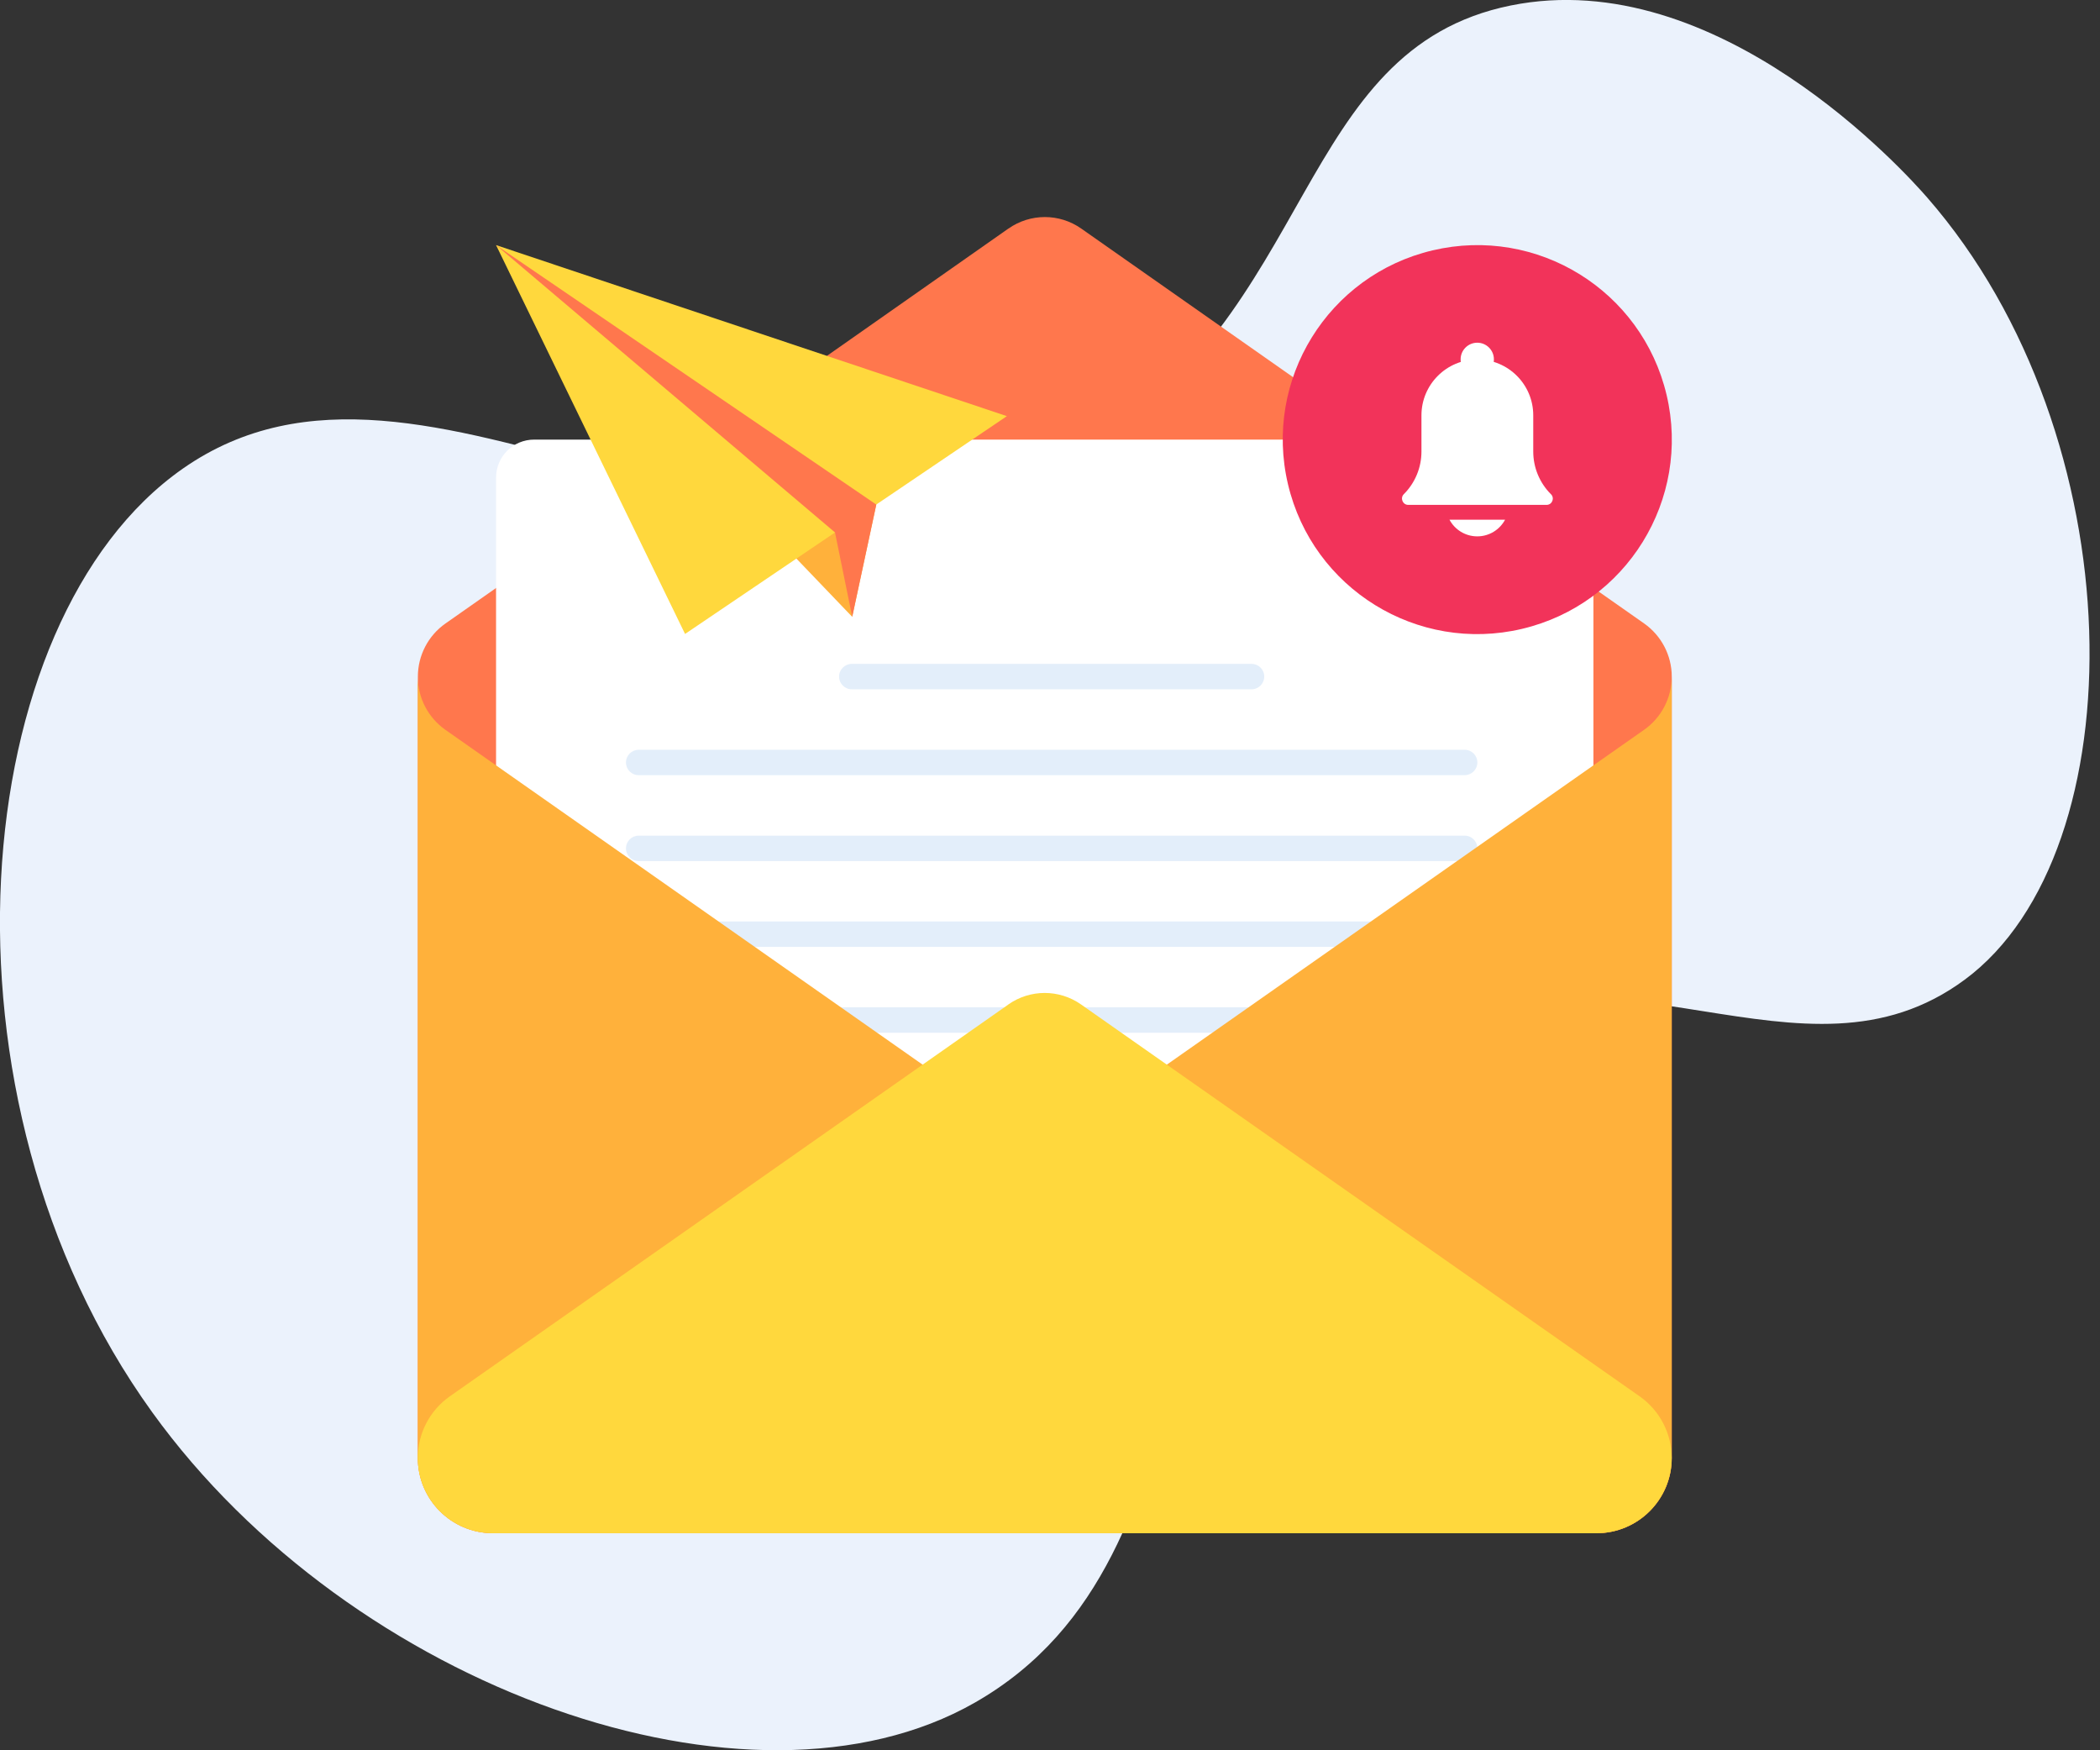
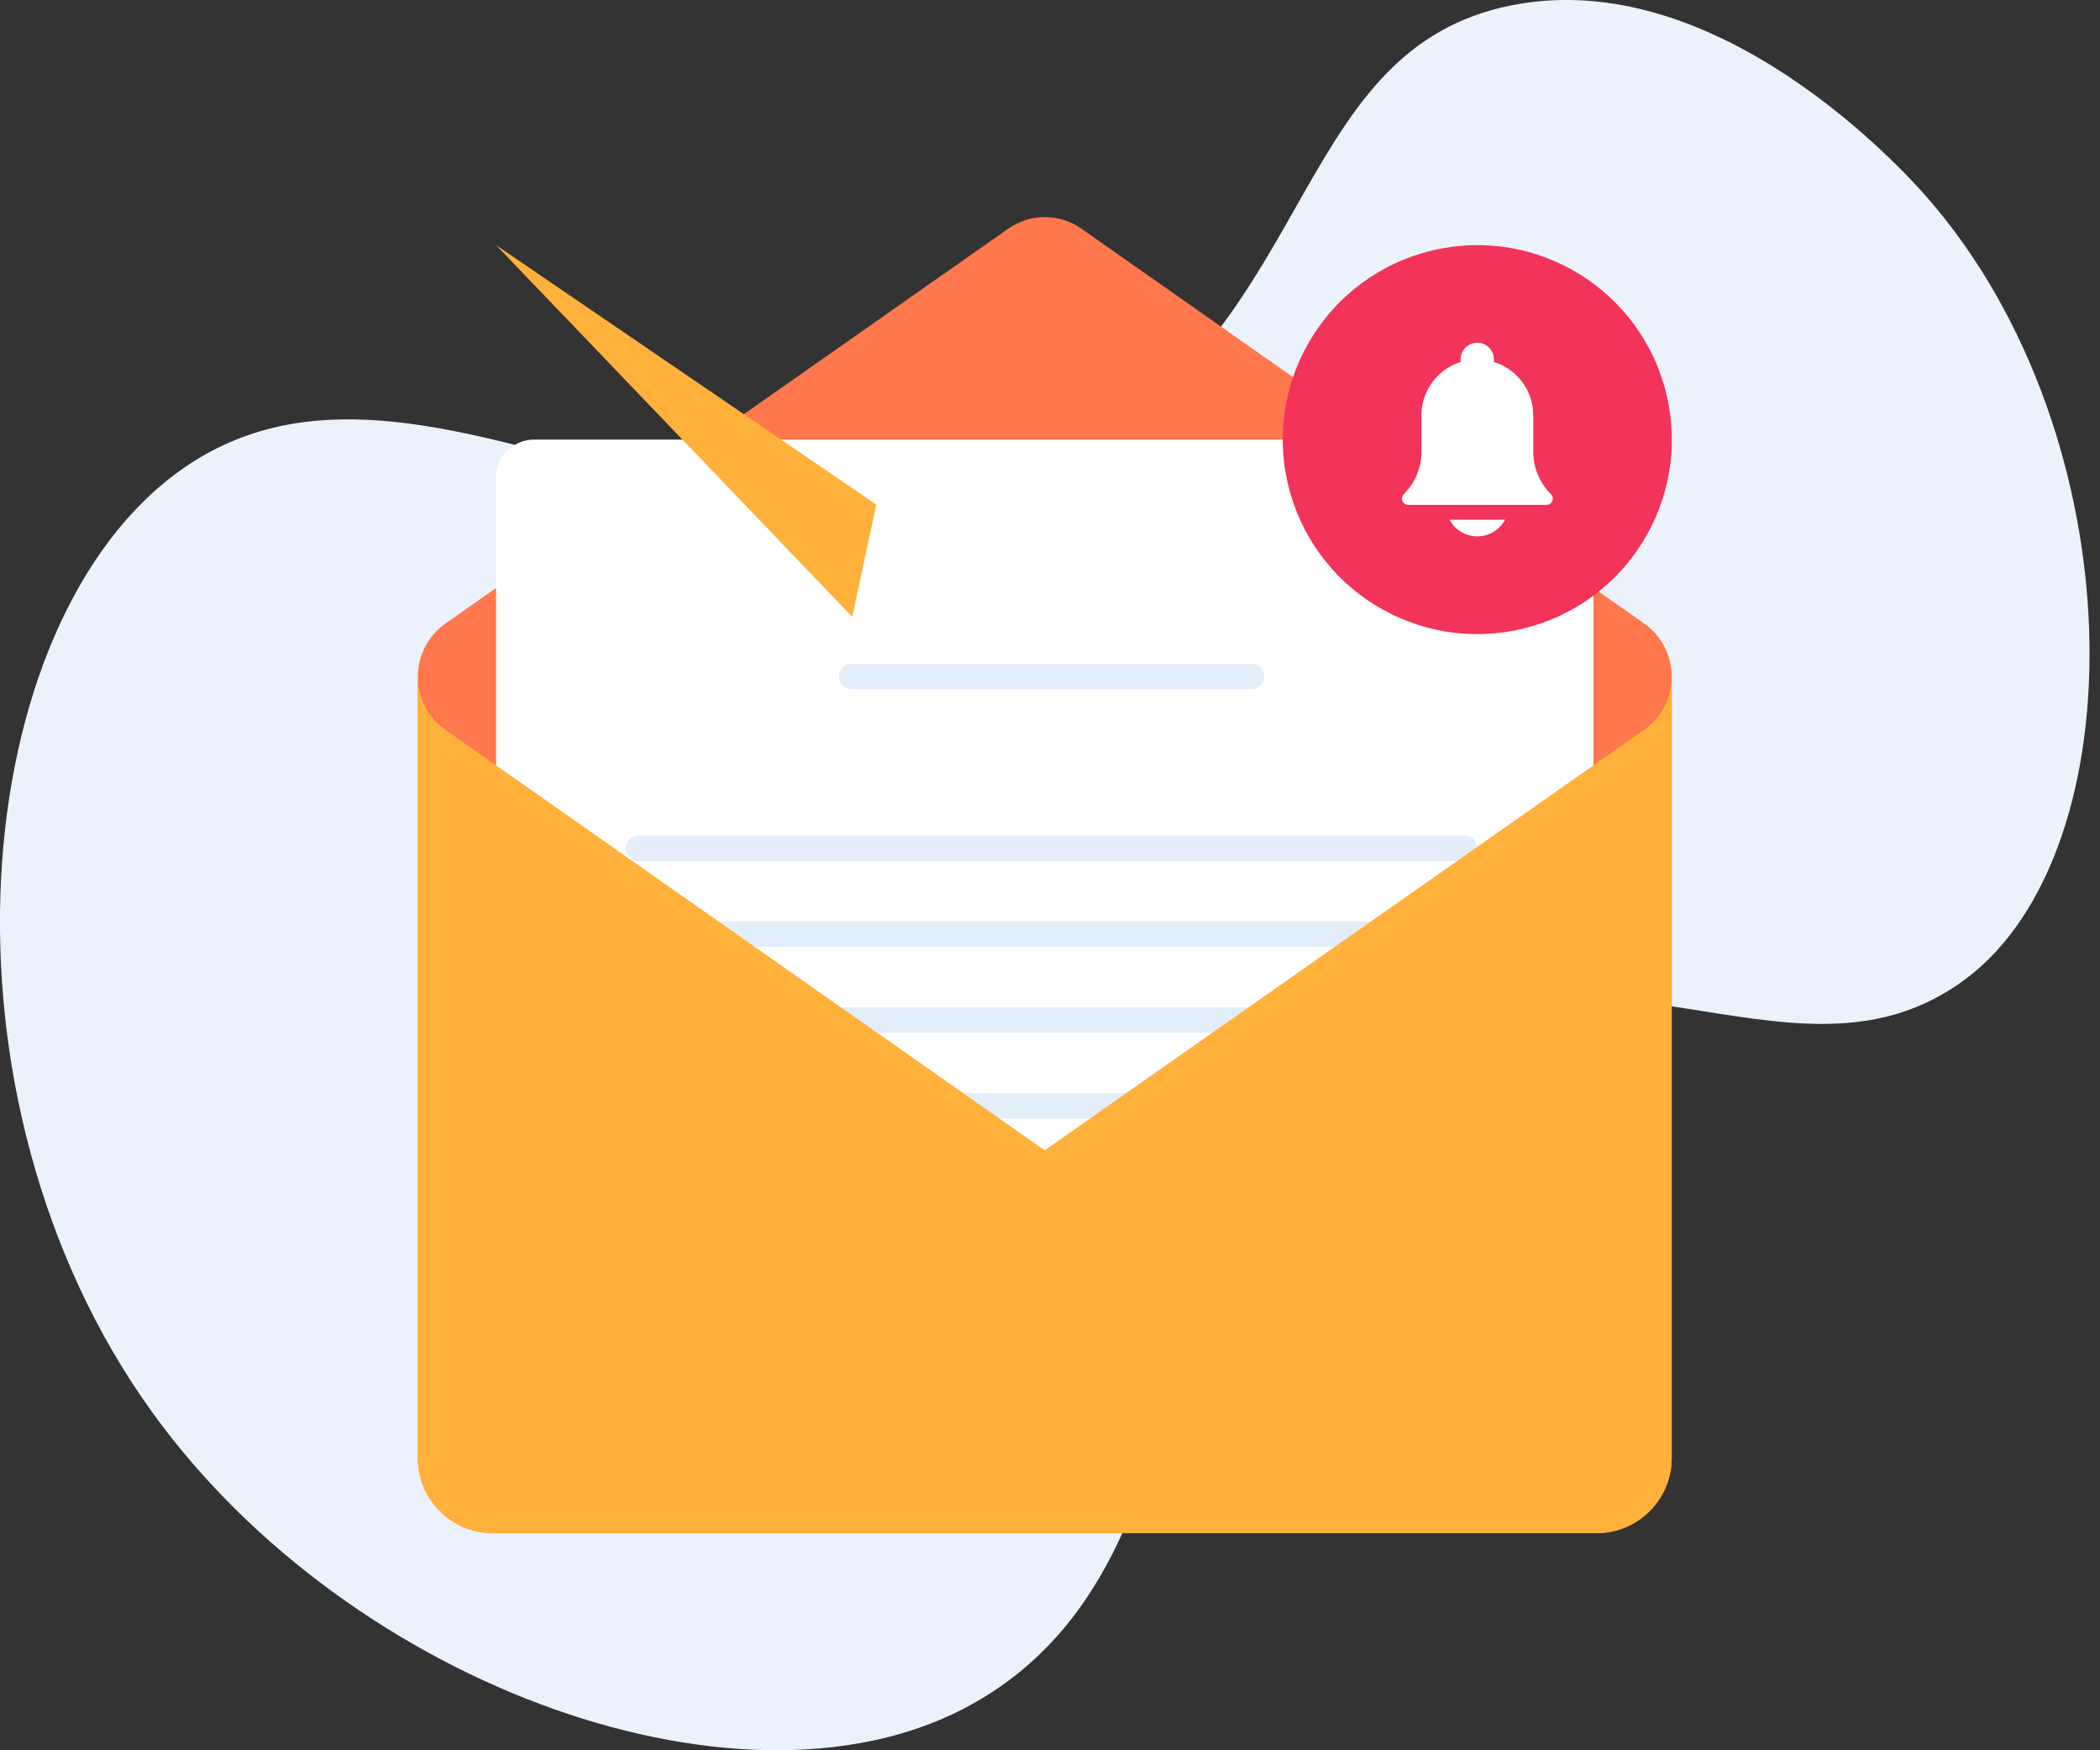
<svg xmlns="http://www.w3.org/2000/svg" width="60" height="50" viewBox="0 0 60 50" fill="none">
  <rect x="0" y="0" width="60" height="50" fill="#333333" stroke="none" />
  <g clip-path="url(#clip0_21_578)">
    <path d="M55.062 5.642C54.463 4.956 49.088 -1.042 43.163 0.157C36.997 1.405 37.627 8.955 30.971 12.906C21.648 18.443 12.248 8.47 5.218 13.391C-0.962 17.717 -2.147 31.335 4.347 40.341C10.044 48.242 21.438 52.299 27.85 48.64C35.316 44.379 31.995 33.493 39.849 29.574C46.191 26.409 51.489 31.422 56.137 27.985C61.081 24.331 61.027 12.476 55.062 5.642Z" fill="#EBF2FC" />
    <path d="M28.812 6.529L12.728 17.811C12.234 18.157 11.939 18.724 11.939 19.33V41.65C11.939 42.837 12.901 43.799 14.089 43.799H45.615C46.802 43.799 47.765 42.837 47.765 41.65V19.33C47.765 18.726 47.47 18.16 46.976 17.811L30.892 6.529C30.269 6.091 29.437 6.091 28.814 6.529H28.812Z" fill="#FF774D" />
    <path d="M44.44 12.558H15.26C14.66 12.558 14.173 13.044 14.173 13.644V34.545C14.173 35.145 14.66 35.631 15.26 35.631H44.44C45.04 35.631 45.526 35.145 45.526 34.545V13.644C45.526 13.044 45.04 12.558 44.44 12.558Z" fill="white" />
    <path d="M24.337 19.691H35.758C35.957 19.691 36.121 19.529 36.121 19.328C36.121 19.126 35.96 18.965 35.758 18.965H24.337C24.138 18.965 23.974 19.126 23.974 19.328C23.974 19.529 24.136 19.691 24.337 19.691Z" fill="#E3EEFA" />
-     <path d="M18.248 22.144H41.847C42.046 22.144 42.21 21.983 42.21 21.781C42.21 21.58 42.048 21.419 41.847 21.419H18.248C18.049 21.419 17.885 21.58 17.885 21.781C17.885 21.983 18.046 22.144 18.248 22.144Z" fill="#E3EEFA" />
    <path d="M41.847 23.872H18.248C18.049 23.872 17.885 24.033 17.885 24.235C17.885 24.436 18.046 24.598 18.248 24.598H41.847C42.046 24.598 42.21 24.436 42.21 24.235C42.21 24.033 42.048 23.872 41.847 23.872Z" fill="#E3EEFA" />
    <path d="M41.847 26.323H18.248C18.049 26.323 17.885 26.484 17.885 26.686C17.885 26.887 18.046 27.049 18.248 27.049H41.847C42.046 27.049 42.21 26.887 42.21 26.686C42.21 26.484 42.048 26.323 41.847 26.323Z" fill="#E3EEFA" />
    <path d="M41.847 28.776H18.248C18.049 28.776 17.885 28.938 17.885 29.139C17.885 29.34 18.046 29.502 18.248 29.502H41.847C42.046 29.502 42.21 29.34 42.21 29.139C42.21 28.938 42.048 28.776 41.847 28.776Z" fill="#E3EEFA" />
    <path d="M41.847 31.227H18.248C18.049 31.227 17.885 31.389 17.885 31.59C17.885 31.791 18.046 31.953 18.248 31.953H41.847C42.046 31.953 42.21 31.791 42.21 31.59C42.21 31.389 42.048 31.227 41.847 31.227Z" fill="#E3EEFA" />
    <path d="M14.086 43.799C12.899 43.799 11.937 42.837 11.937 41.65V19.33C11.937 19.934 12.232 20.501 12.726 20.849L29.849 32.861L46.973 20.849C47.468 20.503 47.763 19.936 47.763 19.33V41.65C47.763 42.837 46.8 43.799 45.613 43.799H14.086Z" fill="#FFB13B" />
-     <path d="M28.812 28.694L12.852 39.889C12.278 40.292 11.937 40.947 11.937 41.65C11.937 42.837 12.899 43.799 14.086 43.799H45.613C46.8 43.799 47.763 42.837 47.763 41.65C47.763 40.95 47.421 40.292 46.847 39.889L30.887 28.694C30.264 28.256 29.433 28.256 28.81 28.694H28.812Z" fill="#FFD83D" />
    <path d="M43.485 17.965C46.472 17.261 48.322 14.269 47.617 11.283C46.912 8.296 43.919 6.447 40.932 7.152C37.944 7.857 36.094 10.849 36.8 13.835C37.505 16.821 40.498 18.67 43.485 17.965Z" fill="#F2335A" />
    <path d="M44.311 14.117C43.988 13.793 43.807 13.356 43.807 12.899V11.864C43.807 10.982 43.091 10.268 42.21 10.268C41.33 10.268 40.613 10.984 40.613 11.864V12.899C40.613 13.356 40.433 13.793 40.109 14.117C39.997 14.229 40.077 14.423 40.236 14.423H44.187C44.346 14.423 44.426 14.231 44.313 14.117H44.311Z" fill="white" />
    <path d="M42.208 14.847H41.414C41.566 15.13 41.864 15.322 42.208 15.322C42.552 15.322 42.849 15.13 43.002 14.847H42.208Z" fill="white" />
    <path d="M42.208 10.741C42.47 10.741 42.683 10.528 42.683 10.265C42.683 10.003 42.47 9.79 42.208 9.79C41.945 9.79 41.732 10.003 41.732 10.265C41.732 10.528 41.945 10.741 42.208 10.741Z" fill="white" />
    <path d="M24.349 17.621L14.173 7.002L25.037 14.414L24.349 17.621Z" fill="#FFB13B" />
-     <path d="M14.173 7.002L19.573 18.11L28.768 11.888L14.173 7.002Z" fill="#FFD83D" />
-     <path d="M14.173 7.002L23.857 15.21L24.349 17.621L25.037 14.414L14.173 7.002Z" fill="#FF774D" />
  </g>
  <defs>
    <clipPath id="clip0_21_578">
      <rect width="59.702" height="50" fill="white" />
    </clipPath>
  </defs>
</svg>